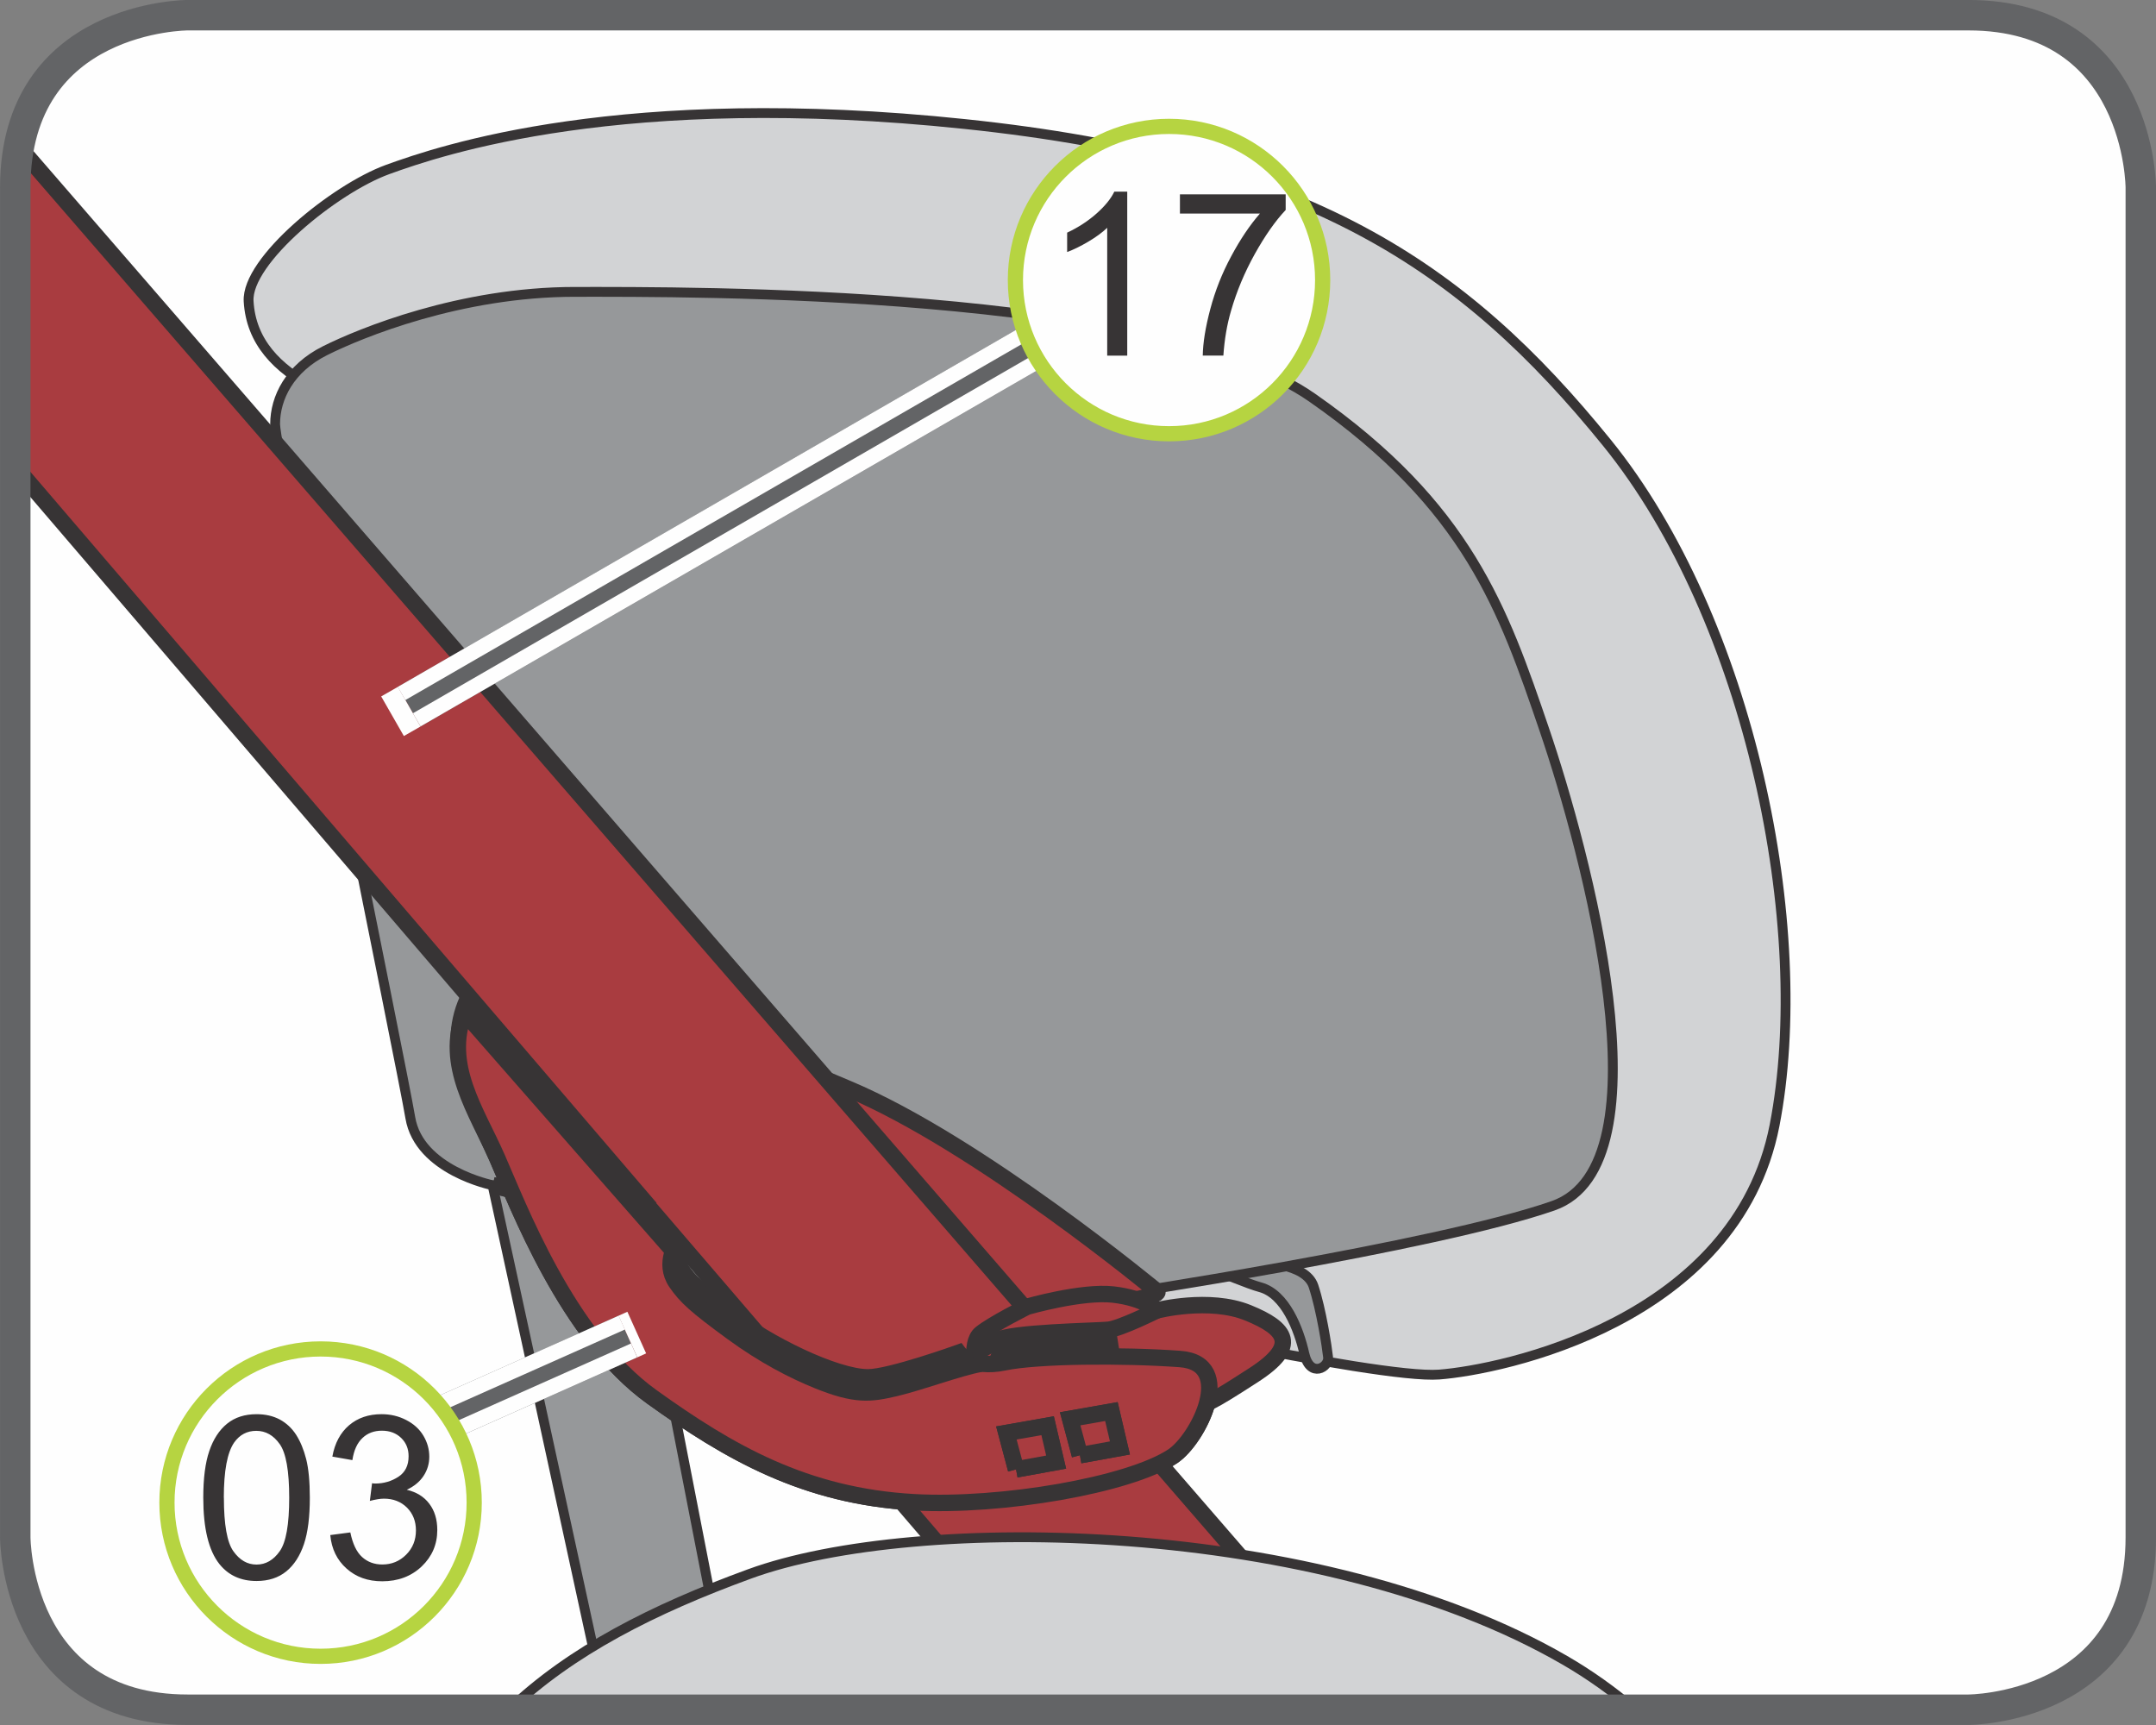
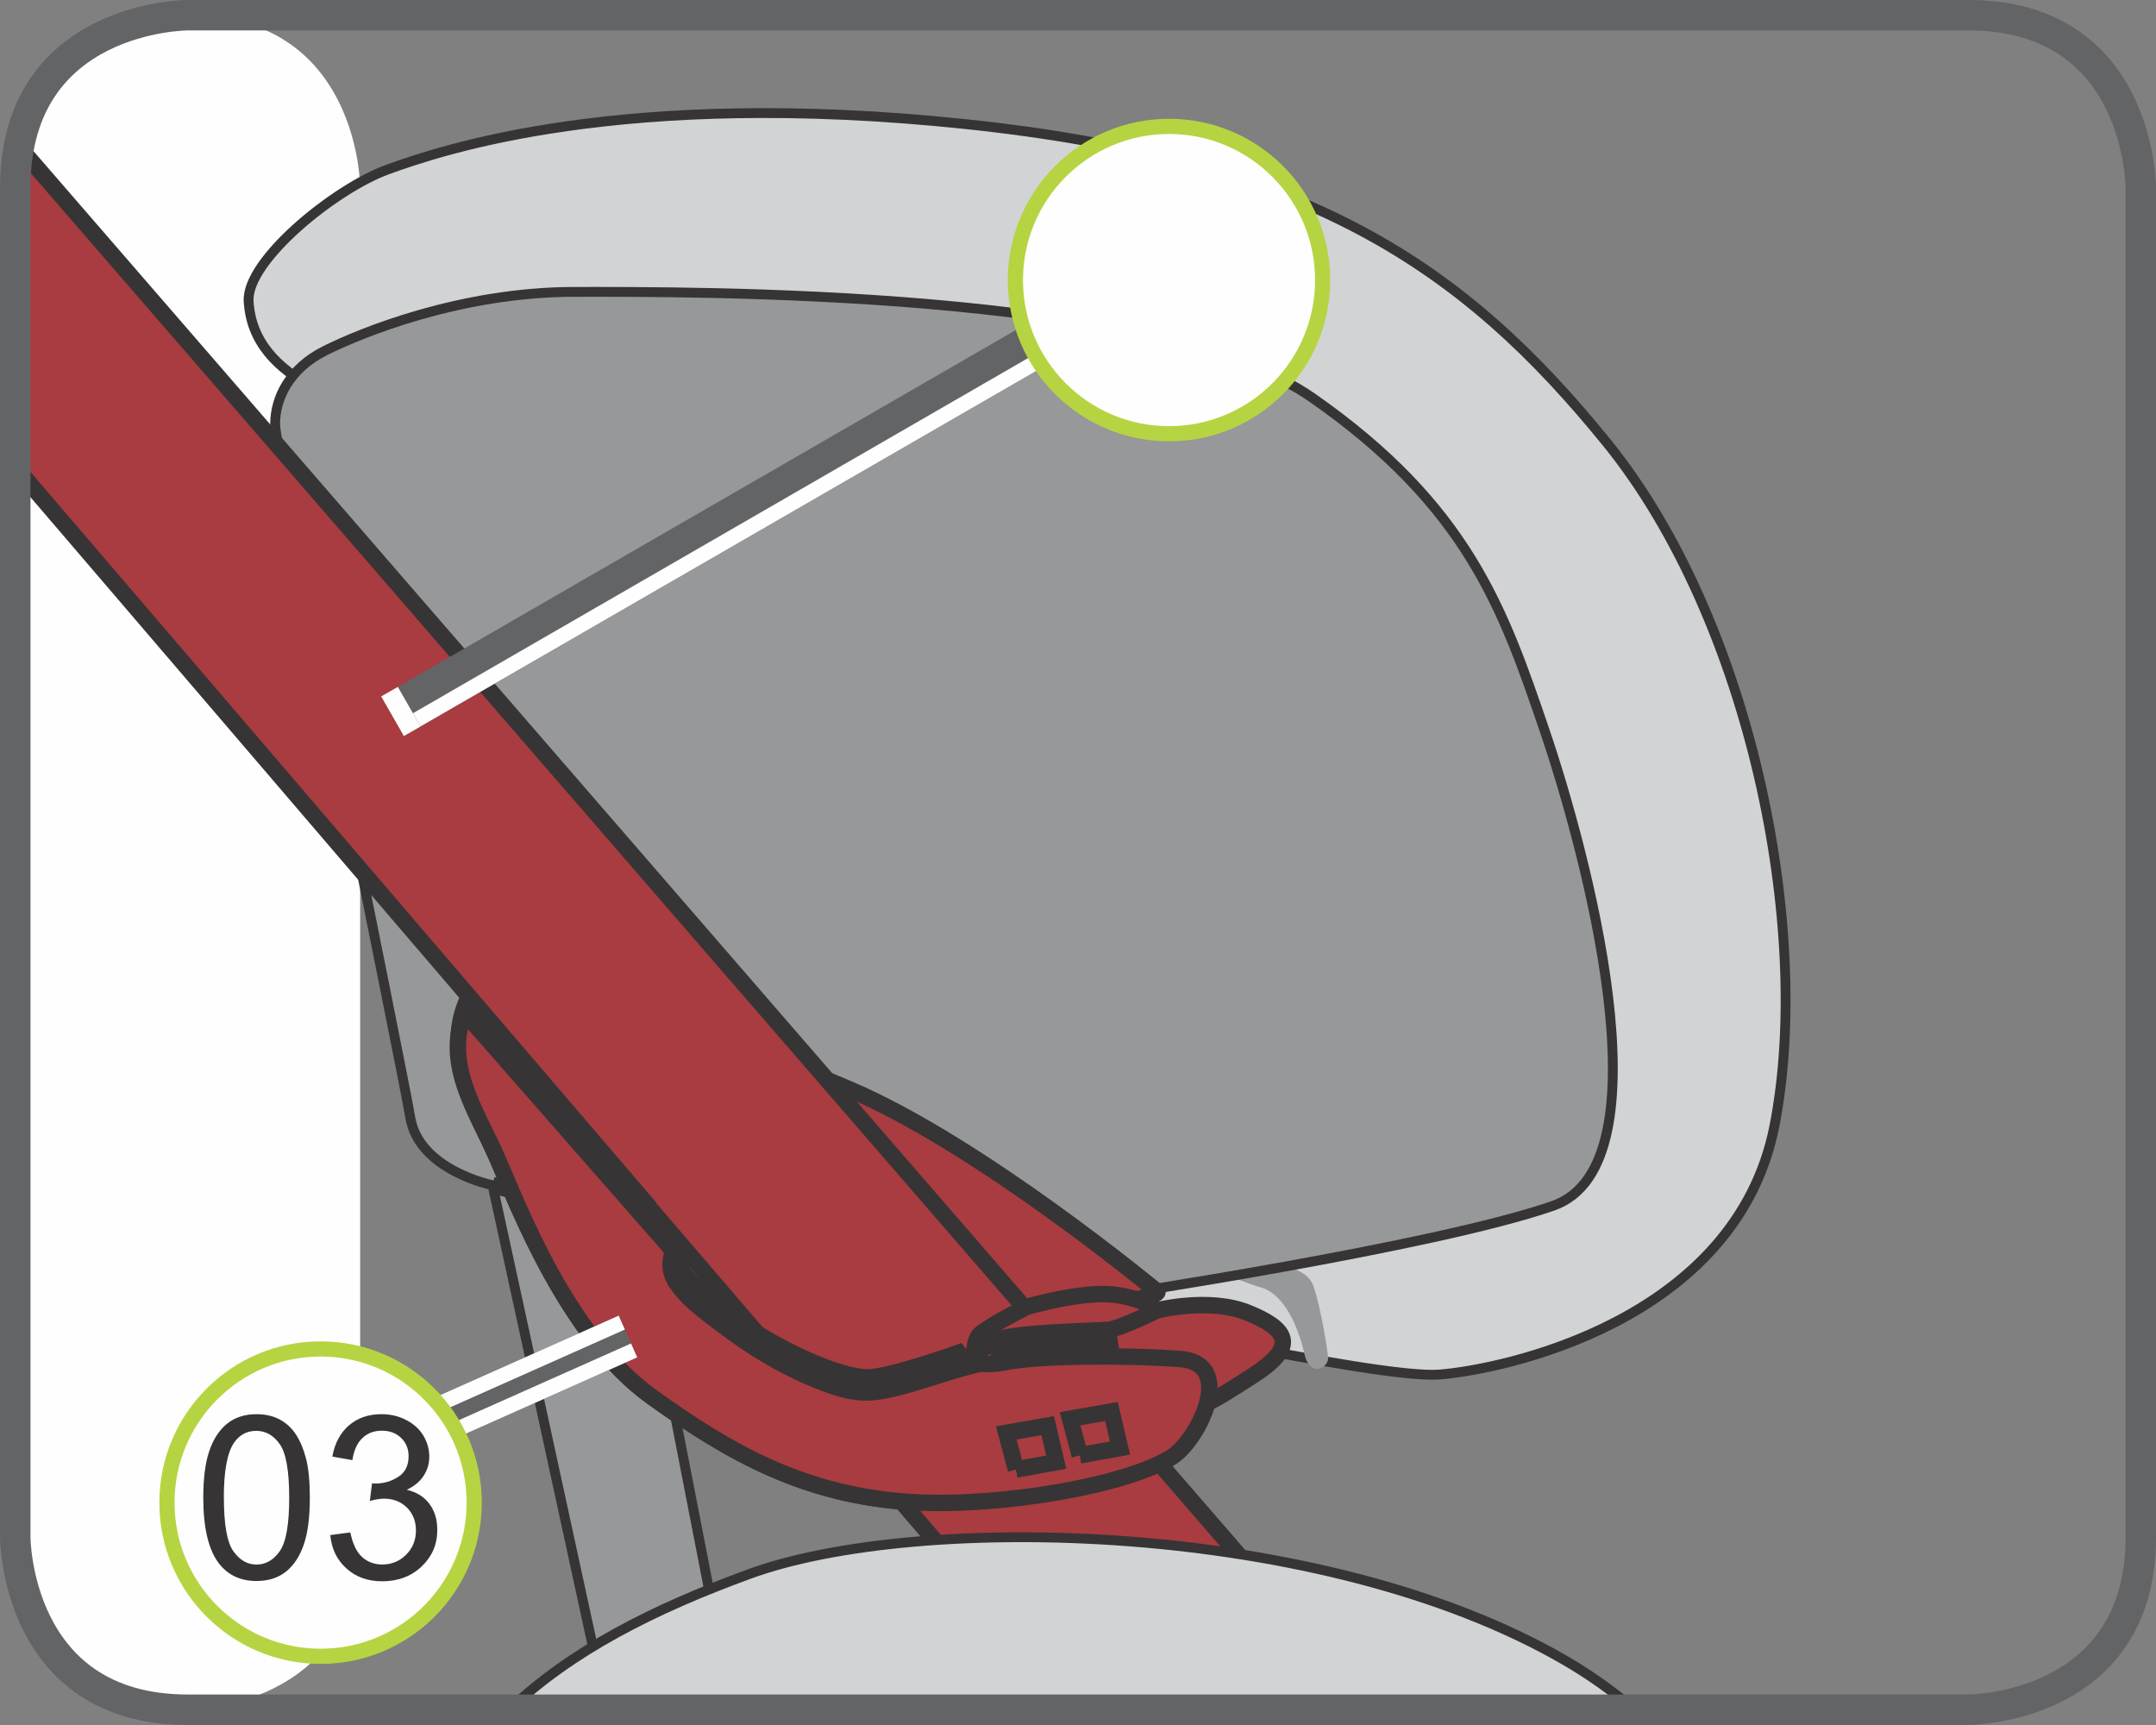
<svg xmlns="http://www.w3.org/2000/svg" xml:space="preserve" width="25mm" height="20mm" version="1.1" style="shape-rendering:geometricPrecision; text-rendering:geometricPrecision; image-rendering:optimizeQuality; fill-rule:evenodd; clip-rule:evenodd" viewBox="0 0 293.8 235.04">
  <rect x="0" y="0" width="293.8" height="235.04" fill="#808080" stroke="none" />
  <defs>
    <style type="text/css">
   
    .str2 {stroke:#373435;stroke-width:2.24;stroke-miterlimit:10}
    .str1 {stroke:#373435;stroke-width:2.24;stroke-miterlimit:4}
    .str0 {stroke:#373435;stroke-width:1.34;stroke-miterlimit:10}
    .str6 {stroke:#FEFEFE;stroke-width:6.22;stroke-miterlimit:4}
    .str3 {stroke:#636466;stroke-width:4.15;stroke-miterlimit:4}
    .str7 {stroke:#B6D441;stroke-width:2.07;stroke-miterlimit:2.613}
    .str4 {stroke:#636466;stroke-width:6.22;stroke-linejoin:bevel;stroke-miterlimit:4}
    .str5 {stroke:#FEFEFE;stroke-width:2.07;stroke-linejoin:bevel;stroke-miterlimit:4}
    .fil2 {fill:none;fill-rule:nonzero}
    .fil0 {fill:#FEFEFE;fill-rule:nonzero}
    .fil1 {fill:#D2D3D5;fill-rule:nonzero}
    .fil3 {fill:#96989A;fill-rule:nonzero}
    .fil5 {fill:#373435;fill-rule:nonzero}
    .fil4 {fill:#A93C40;fill-rule:nonzero}
   
  </style>
  </defs>
  <g id="Слой_x0020_1">
-     <path class="fil0" d="M25.58 2.07c0,0 -23.5,0 -23.5,23.5l0 183.89c0,0 0,23.5 23.5,23.5l242.65 0c0,0 23.5,0 23.5,-23.5l0 -183.89c0,0 0,-23.5 -23.5,-23.5l-242.65 0z" />
+     <path class="fil0" d="M25.58 2.07c0,0 -23.5,0 -23.5,23.5l0 183.89c0,0 0,23.5 23.5,23.5c0,0 23.5,0 23.5,-23.5l0 -183.89c0,0 0,-23.5 -23.5,-23.5l-242.65 0z" />
    <path class="fil1" d="M144.54 178.15c0,0 43.09,9.79 51.57,9.14 8.49,-0.65 40.48,-7.18 45.71,-33.95 5.21,-26.77 -3.27,-68.88 -22.86,-93.03 -19.59,-24.15 -40.8,-38.52 -87.48,-43.41 -46.68,-4.9 -71.48,3.59 -78.67,6.2 -7.18,2.61 -19.26,12.4 -18.93,17.95 0.32,5.55 3.92,9.15 8.81,11.75 4.9,2.61 101.84,125.35 101.84,125.35z" />
    <path class="fil2 str0" d="M144.54 178.15c0,0 43.09,9.79 51.57,9.14 8.49,-0.65 40.48,-7.18 45.71,-33.95 5.21,-26.77 -3.27,-68.88 -22.86,-93.03 -19.59,-24.15 -40.8,-38.52 -87.48,-43.41 -46.68,-4.9 -71.48,3.59 -78.67,6.2 -7.18,2.61 -19.26,12.4 -18.93,17.95 0.32,5.55 3.92,9.15 8.81,11.75 4.9,2.61 101.84,125.35 101.84,125.35" />
    <path class="fil3" d="M171.45 172.01c0,0 6.46,0 7.54,3.23 1.07,3.24 1.84,8.31 1.99,9.69 0.16,1.38 -2.45,2.92 -3.23,-0.46 -0.76,-3.38 -2.61,-8.14 -5.99,-9.07 -3.38,-0.92 -13.38,-5.68 -13.38,-4.61 0,1.07 13.07,1.23 13.07,1.23z" />
-     <path class="fil2 str0" d="M171.45 172.01c0,0 6.46,0 7.54,3.23 1.07,3.24 1.84,8.31 1.99,9.69 0.16,1.38 -2.45,2.92 -3.23,-0.46 -0.76,-3.38 -2.61,-8.14 -5.99,-9.07 -3.38,-0.92 -13.38,-5.68 -13.38,-4.61 0,1.07 13.07,1.23 13.07,1.23" />
    <path class="fil3" d="M82.66 232.97l-15.54 -71.48c0,0 -10.01,-2 -11.21,-9.21 -1.2,-7.2 -18.42,-90.88 -18.42,-94.49 0,-3.6 2,-7.61 6.81,-10.01 4.8,-2.4 18.41,-8.01 34.03,-8.01 15.61,0 79.27,-0.4 100.49,14.42 21.22,14.81 26.03,28.83 31.63,45.24 5.6,16.42 17.21,59.26 1.2,64.86 -16.02,5.6 -61.25,12.41 -61.25,12.41l-38.84 -16.42 -24.82 5.61 12.01 61.66 -11.14 5.42 -4.95 0z" />
    <path class="fil2 str0" d="M82.66 232.97l-15.54 -71.48c0,0 -10.01,-2 -11.21,-9.21 -1.2,-7.2 -18.42,-90.88 -18.42,-94.49 0,-3.6 2,-7.61 6.81,-10.01 4.8,-2.4 18.41,-8.01 34.03,-8.01 15.61,0 79.27,-0.4 100.49,14.42 21.22,14.81 26.03,28.83 31.63,45.24 5.6,16.42 17.21,59.26 1.2,64.86 -16.02,5.6 -61.25,12.41 -61.25,12.41l-38.84 -16.42 -24.82 5.61 12.01 61.66 -11.14 5.42" />
    <path class="fil4" d="M157.73 176.02c0,0 -24.29,-20.15 -42.17,-27.67 -17.88,-7.53 -28.24,-12.05 -35.57,-14.49 -7.34,-2.45 -13.74,-4.15 -16.57,3.01 -2.82,7.15 1.5,14.49 4.33,20.9 2.82,6.4 9.52,24.27 21.08,32.57 10.51,7.54 20.85,13.53 35.74,14.36 11.84,0.66 29.28,-2.32 35.23,-6.27 3.49,-2.31 8.71,-12.69 0.99,-13.26 -7.72,-0.56 -19.43,-0.49 -23.95,0.46 -4.52,0.94 -6.22,-1.32 -6.22,-1.32 0,0 -9.33,3.35 -12.34,3.35 -4.47,0 -13.89,-4.63 -18.91,-8.62 -3.85,-3.06 -9.04,-6.76 -6.73,-10.23 1.77,-2.66 12.28,-4.04 19.34,-2.57 9.11,1.9 16.57,6.02 20.52,9.41 3.96,3.39 3.39,4.71 6.59,3.96 3.2,-0.75 18.64,-2.45 18.64,-3.57z" />
    <path class="fil2 str1" d="M157.73 176.02c0,0 -24.29,-20.15 -42.17,-27.67 -17.88,-7.53 -28.24,-12.05 -35.57,-14.49 -7.34,-2.45 -13.74,-4.15 -16.57,3.01 -2.82,7.15 1.5,14.49 4.33,20.9 2.82,6.4 9.52,24.27 21.08,32.57 10.51,7.54 20.85,13.53 35.74,14.36 11.84,0.66 29.28,-2.32 35.23,-6.27 3.49,-2.31 8.71,-12.69 0.99,-13.26 -7.72,-0.56 -19.43,-0.49 -23.95,0.46 -4.52,0.94 -6.22,-1.32 -6.22,-1.32 0,0 -9.33,3.35 -12.34,3.35 -4.47,0 -13.89,-4.63 -18.91,-8.62 -3.85,-3.06 -9.04,-6.76 -6.73,-10.23 1.77,-2.66 12.28,-4.04 19.34,-2.57 9.11,1.9 16.57,6.02 20.52,9.41 3.96,3.39 3.39,4.71 6.59,3.96 3.2,-0.75 18.64,-2.45 18.64,-3.57" />
    <path class="fil4" d="M2.07 63.59l84.98 99.2c-0.02,-0 -0.05,0 -0.08,0l60.22 70.18 39.88 0 -184.5 -212.97c-0.32,1.69 -0.5,3.55 -0.5,5.58l0 0 0 38.01z" />
    <path class="fil2 str1" d="M2.07 63.59l84.98 99.2c-0.02,-0 -0.05,0 -0.08,0l60.22 70.18m39.88 0l-184.5 -212.97" />
    <path class="fil4" d="M133.17 187.48c0,0 -1.16,-4.46 0.5,-5.79 1.66,-1.33 6.29,-3.64 6.29,-3.64 0,0 7.44,-2.15 11.75,-1.66 4.3,0.5 5.95,2.16 5.95,2.16 0,0 7.11,-1.83 12.41,0.33 5.29,2.15 6.95,4.47 0.83,8.44 -6.13,3.97 -6.63,4.13 -9.93,5.13 -3.31,1 -23.16,3.97 -24.48,2.81 -1.33,-1.15 -3.31,-7.77 -3.31,-7.77z" />
    <path class="fil2 str1" d="M133.17 187.48c0,0 -1.16,-4.46 0.5,-5.79 1.66,-1.33 6.29,-3.64 6.29,-3.64 0,0 7.44,-2.15 11.75,-1.66 4.3,0.5 5.95,2.16 5.95,2.16 0,0 7.11,-1.83 12.41,0.33 5.29,2.15 6.95,4.47 0.83,8.44 -6.13,3.97 -6.63,4.13 -9.93,5.13 -3.31,1 -23.16,3.97 -24.48,2.81 -1.33,-1.15 -3.31,-7.77 -3.31,-7.77" />
    <path class="fil2 str2" d="M157.64 178.55c0,0 -4.96,2.48 -6.61,2.64 -1.65,0.17 -13.56,0.33 -15.22,1.49 -1.65,1.16 -3.47,1.49 -3.14,3.64m19.35 1.65l-0.83 -5.29c0,0 -14.55,0.5 -15.21,2.48 -0.66,1.99 -0.66,3.8 -0.66,3.8l16.7 -0.99m-59.71 -18.69c0,0 -1.98,2.81 -0.17,5.46 1.35,1.96 2.65,3.14 7.61,6.78 4.37,3.2 8.4,5.27 11.74,6.62 5.1,2.06 7.11,1.82 10.59,0.99 3.47,-0.82 8.77,-2.81 11.58,-3.3m-66.54 -24.34l2.69 0.69" />
    <path class="fil1" d="M222.77 232.97c-2.97,-2.52 -6.14,-4.79 -9.53,-6.75 -33.18,-19.22 -88.39,-20.08 -111.11,-11.76 -13.12,4.79 -24.3,10.46 -32.75,18.51l153.39 0z" />
    <path class="fil2 str0" d="M222.77 232.97c-2.97,-2.52 -6.14,-4.79 -9.53,-6.75 -33.18,-19.22 -88.39,-20.08 -111.11,-11.76 -13.12,4.79 -24.3,10.46 -32.75,18.51" />
    <path class="fil4" d="M63.29 137.96c-2.82,7.16 1.63,13.39 4.45,19.8 2.83,6.4 9.52,24.27 21.09,32.57 10.51,7.54 20.85,13.53 35.74,14.36 11.84,0.66 29.28,-2.32 35.23,-6.26 3.5,-2.31 8.72,-12.69 0.99,-13.26 -7.72,-0.56 -19.43,-0.49 -23.95,0.46 -4.52,0.94 -6.21,-1.31 -6.21,-1.31 0,0 -9.33,3.35 -12.34,3.35 -4.47,0 -13.89,-4.63 -18.91,-8.62 -3.85,-3.06 -9.57,-4.69 -7.25,-8.16l-28.83 -32.9z" />
    <path class="fil2 str1" d="M63.29 137.96c-2.82,7.16 1.63,13.39 4.45,19.8 2.83,6.4 9.52,24.27 21.09,32.57 10.51,7.54 20.85,13.53 35.74,14.36 11.84,0.66 29.28,-2.32 35.23,-6.26 3.5,-2.31 8.72,-12.69 0.99,-13.26 -7.72,-0.56 -19.43,-0.49 -23.95,0.46 -4.52,0.94 -6.21,-1.31 -6.21,-1.31 0,0 -9.33,3.35 -12.34,3.35 -4.47,0 -13.89,-4.63 -18.91,-8.62 -3.85,-3.06 -9.57,-4.69 -7.25,-8.16l-28.83 -32.9" />
    <path class="fil2 str2" d="M92.31 169.28c0,0 -1.98,2.81 -0.17,5.46 1.35,1.96 2.64,3.14 7.61,6.78 4.37,3.2 8.4,5.26 11.74,6.61 5.1,2.06 7.11,1.82 10.59,0.99 3.47,-0.83 8.77,-2.81 11.58,-3.3" />
    <polygon class="fil4" points="138.46,200.21 143.92,199.22 142.76,194.26 137.14,195.25 " />
    <polyline class="fil2 str2" points="138.46,200.21 143.92,199.22 142.76,194.26 137.14,195.25 138.46,200.21 " />
    <polygon class="fil4" points="147.16,198.28 152.61,197.29 151.45,192.33 145.83,193.32 " />
    <path class="fil2 str2" d="M147.16 198.28l5.46 -0.99 -1.16 -4.96 -5.62 0.99 1.33 4.96m-80.03 -36.8l2.69 0.69" />
    <polygon class="fil4" points="138.46,200.21 143.92,199.22 142.76,194.26 137.14,195.25 " />
    <polyline class="fil2 str2" points="138.46,200.21 143.92,199.22 142.76,194.26 137.14,195.25 138.46,200.21 " />
    <polygon class="fil4" points="147.16,198.28 152.61,197.29 151.45,192.33 145.83,193.32 " />
    <polyline class="fil2 str2" points="147.16,198.28 152.61,197.29 151.45,192.33 145.83,193.32 147.16,198.28 " />
    <path class="fil2 str3" d="M25.58 2.07c0,0 -23.5,0 -23.5,23.5l0 183.89c0,0 0,23.5 23.5,23.5l242.65 0c0,0 23.5,0 23.5,-23.5l0 -183.89c0,0 0,-23.5 -23.5,-23.5l-242.65 0z" />
    <line class="fil2 str4" x1="55.76" y1="96.29" x2="169.29" y2="30.74" />
-     <line class="fil2 str5" x1="54.72" y1="94.49" x2="168.25" y2="28.94" />
    <line class="fil2 str5" x1="56.79" y1="98.08" x2="170.33" y2="32.53" />
    <line class="fil2 str6" x1="55.76" y1="96.29" x2="53.49" y2="97.59" />
    <path class="fil0" d="M180.24 38.16c0,11.56 -9.36,20.94 -20.93,20.94 -11.56,0 -20.94,-9.38 -20.94,-20.94 0,-11.55 9.38,-20.94 20.94,-20.94 11.57,0 20.93,9.39 20.93,20.94z" />
    <path class="fil2 str7" d="M180.24 38.16c0,11.56 -9.36,20.94 -20.93,20.94 -11.56,0 -20.94,-9.38 -20.94,-20.94 0,-11.55 9.38,-20.94 20.94,-20.94 11.57,0 20.93,9.39 20.93,20.94z" />
-     <path class="fil5" d="M153.61 48.46l-2.73 0 0 -17.42c-0.66,0.63 -1.52,1.26 -2.58,1.89 -1.07,0.63 -2.03,1.1 -2.88,1.41l0 -2.64c1.52,-0.71 2.86,-1.59 4.01,-2.61 1.15,-1.02 1.96,-2.02 2.42,-2.98l1.76 0 0 22.35zm7.18 -19.35l0 -2.63 14.41 0 0 2.13c-1.42,1.51 -2.82,3.51 -4.21,6 -1.39,2.5 -2.47,5.08 -3.23,7.72 -0.55,1.86 -0.9,3.91 -1.05,6.12l-2.81 0c0.03,-1.75 0.37,-3.87 1.03,-6.35 0.66,-2.48 1.6,-4.87 2.84,-7.17 1.23,-2.3 2.54,-4.25 3.92,-5.83l-10.9 0z" />
    <line class="fil2 str4" x1="85.57" y1="182.11" x2="25.32" y2="208.93" />
    <line class="fil2 str5" x1="86.41" y1="184" x2="26.16" y2="210.83" />
    <line class="fil2 str5" x1="84.73" y1="180.21" x2="24.47" y2="207.04" />
-     <line class="fil2 str6" x1="85.57" y1="182.11" x2="86.77" y2="181.57" />
    <path class="fil0" d="M64.62 204.74c0,11.56 -9.36,20.94 -20.93,20.94 -11.56,0 -20.94,-9.38 -20.94,-20.94 0,-11.55 9.38,-20.94 20.94,-20.94 11.57,0 20.93,9.39 20.93,20.94z" />
    <path class="fil2 str7" d="M64.62 204.74c0,11.56 -9.36,20.94 -20.93,20.94 -11.56,0 -20.94,-9.38 -20.94,-20.94 0,-11.55 9.38,-20.94 20.94,-20.94 11.57,0 20.93,9.39 20.93,20.94z" />
    <path class="fil5" d="M27.7 204.07c0,-2.64 0.27,-4.75 0.82,-6.36 0.54,-1.6 1.35,-2.85 2.42,-3.72 1.07,-0.87 2.41,-1.3 4.03,-1.3 1.19,0 2.24,0.24 3.15,0.72 0.9,0.49 1.64,1.17 2.23,2.08 0.58,0.91 1.04,2.01 1.37,3.31 0.33,1.3 0.5,3.06 0.5,5.27 0,2.61 -0.26,4.71 -0.8,6.32 -0.54,1.6 -1.34,2.85 -2.41,3.72 -1.07,0.87 -2.42,1.31 -4.05,1.31 -2.14,0 -3.83,-0.77 -5.06,-2.31 -1.47,-1.85 -2.2,-4.87 -2.2,-9.04zm2.81 0c0,3.65 0.43,6.08 1.29,7.29 0.86,1.21 1.9,1.82 3.16,1.82 1.25,0 2.31,-0.61 3.16,-1.82 0.86,-1.21 1.29,-3.64 1.29,-7.28 0,-3.67 -0.43,-6.1 -1.29,-7.31 -0.85,-1.21 -1.92,-1.81 -3.2,-1.81 -1.25,0 -2.26,0.53 -3.01,1.59 -0.94,1.36 -1.41,3.86 -1.41,7.52zm14.5 5.09l2.73 -0.36c0.32,1.55 0.85,2.67 1.6,3.35 0.75,0.68 1.67,1.02 2.76,1.02 1.28,0 2.36,-0.45 3.25,-1.34 0.89,-0.89 1.33,-1.99 1.33,-3.3 0,-1.26 -0.41,-2.29 -1.22,-3.11 -0.82,-0.81 -1.87,-1.22 -3.14,-1.22 -0.51,0 -1.16,0.11 -1.92,0.31l0.3 -2.41c0.18,0.03 0.33,0.04 0.44,0.04 1.16,0 2.21,-0.31 3.15,-0.92 0.93,-0.61 1.39,-1.54 1.39,-2.8 0,-1 -0.33,-1.83 -1.01,-2.49 -0.68,-0.66 -1.56,-0.99 -2.63,-0.99 -1.07,0 -1.95,0.33 -2.65,1 -0.71,0.67 -1.17,1.67 -1.37,3.01l-2.73 -0.48c0.33,-1.83 1.09,-3.25 2.28,-4.27 1.18,-1 2.65,-1.51 4.42,-1.51 1.21,0 2.33,0.26 3.35,0.79 1.02,0.52 1.81,1.23 2.35,2.13 0.54,0.9 0.81,1.86 0.81,2.87 0,0.96 -0.26,1.83 -0.78,2.62 -0.52,0.79 -1.28,1.42 -2.29,1.89 1.31,0.31 2.34,0.93 3.07,1.9 0.73,0.96 1.09,2.15 1.09,3.59 0,1.95 -0.71,3.6 -2.12,4.95 -1.42,1.35 -3.22,2.03 -5.38,2.03 -1.96,0 -3.58,-0.58 -4.87,-1.74 -1.3,-1.16 -2.03,-2.67 -2.21,-4.53z" />
  </g>
</svg>